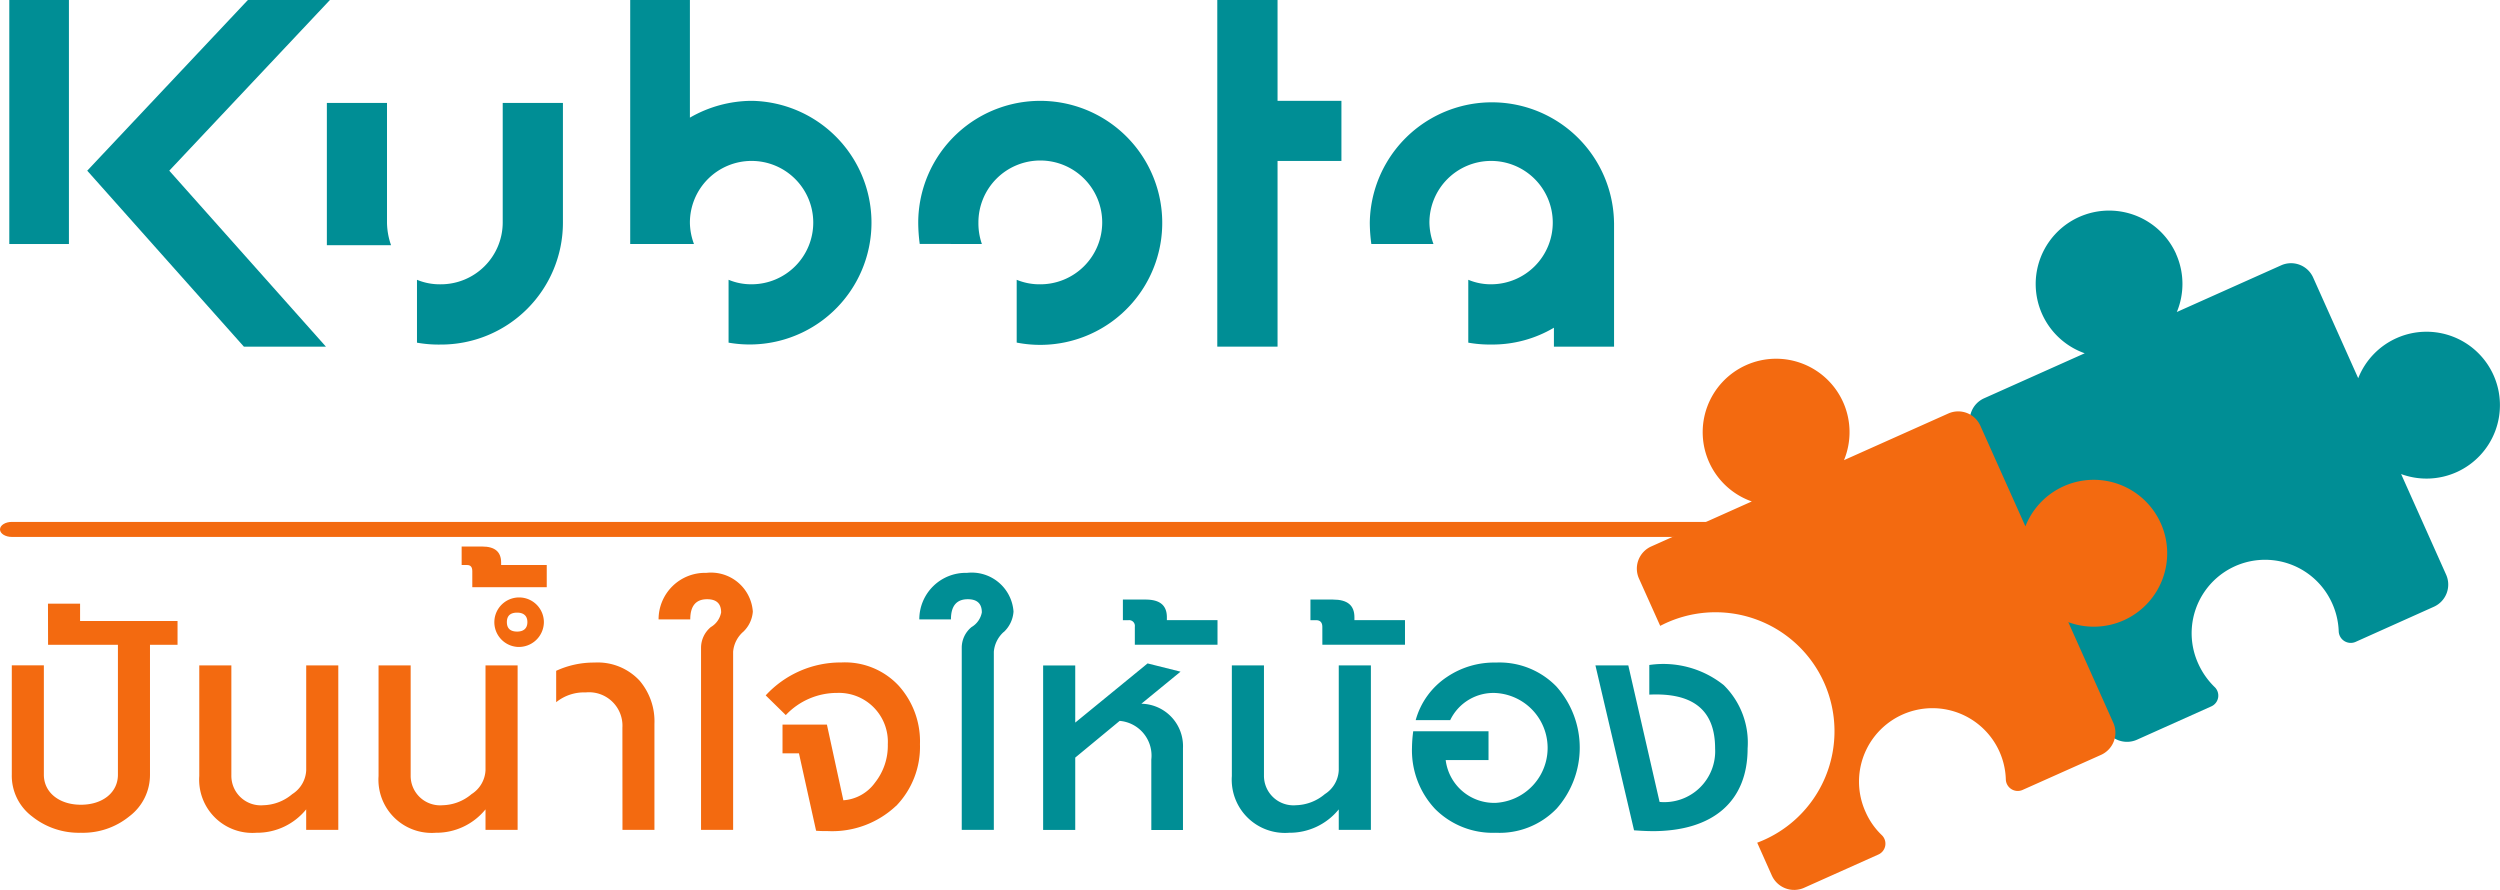
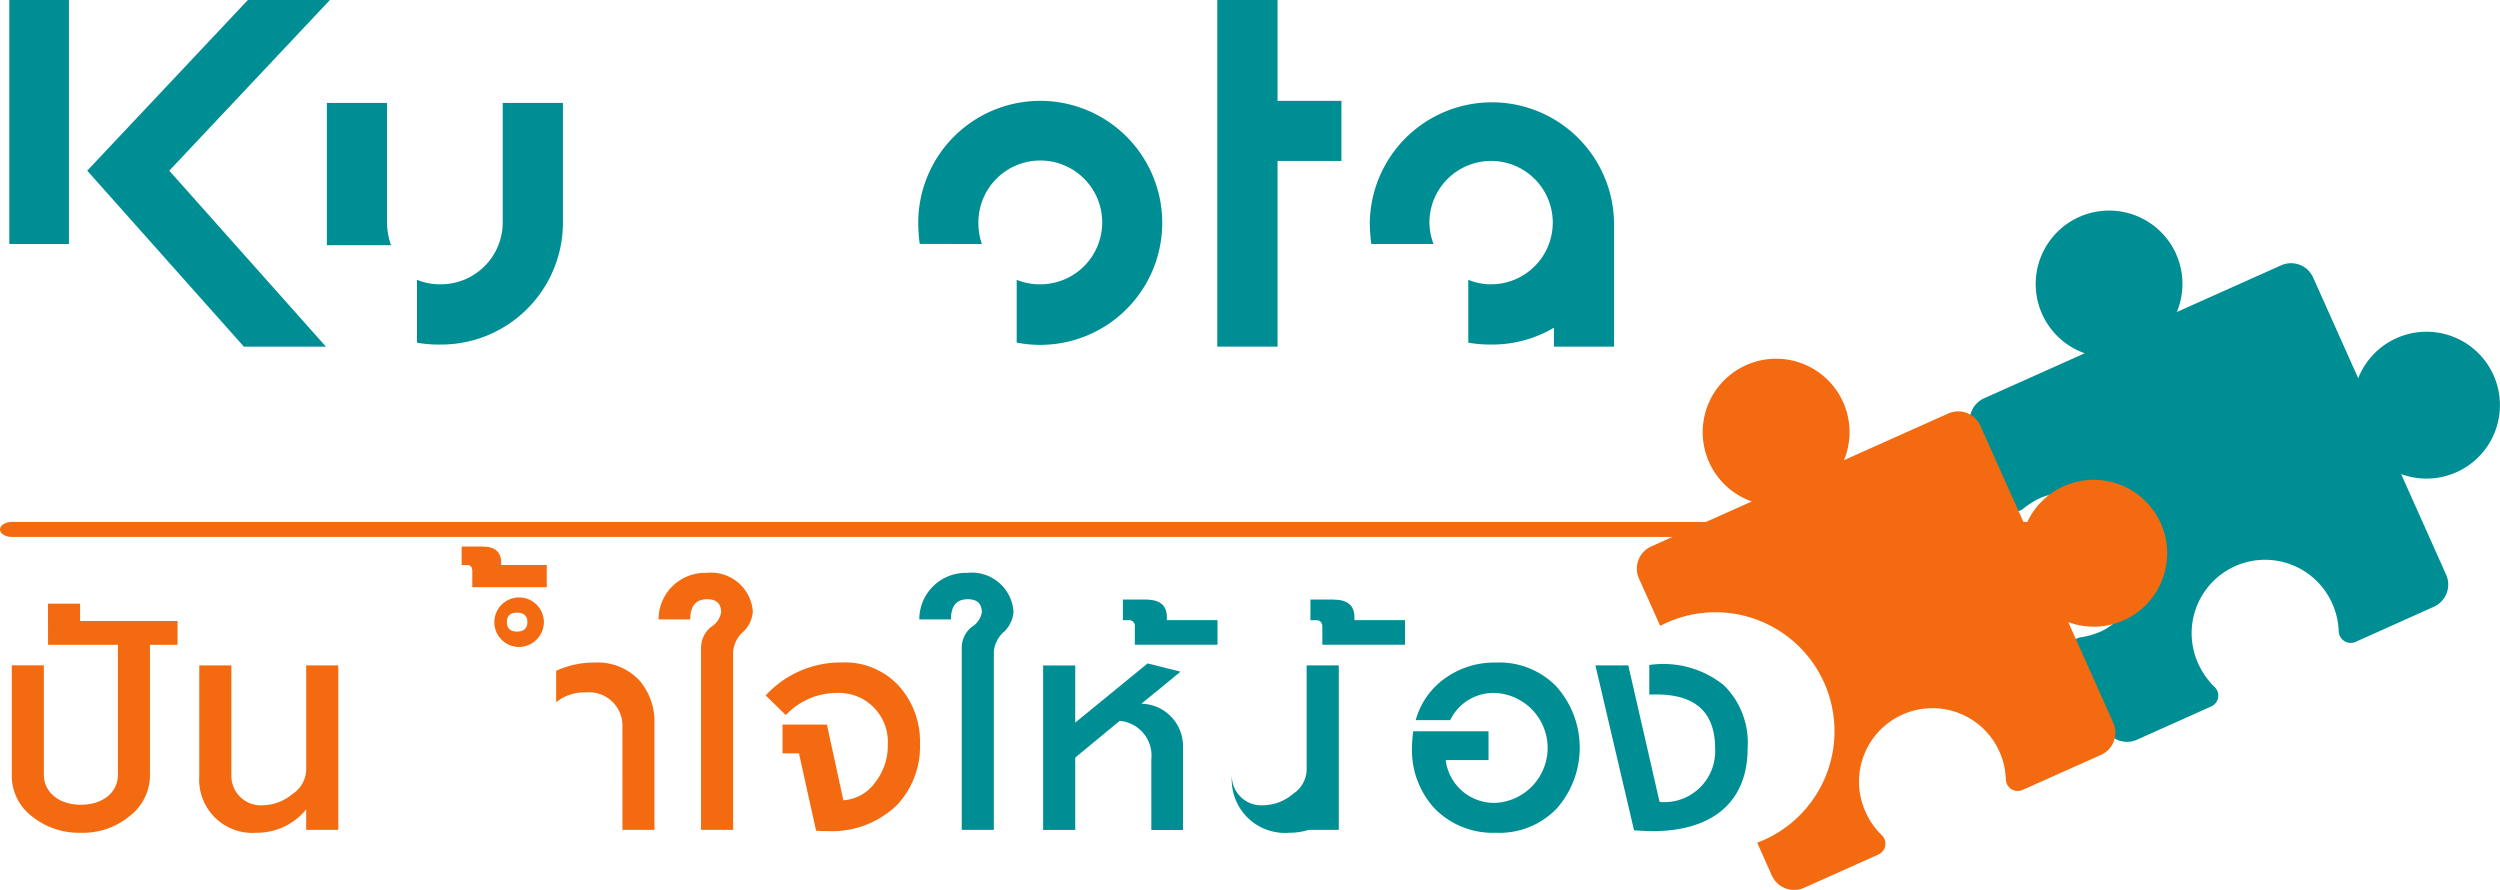
<svg xmlns="http://www.w3.org/2000/svg" width="102.145" height="36.363" viewBox="0 0 102.145 36.363">
  <defs>
    <clipPath id="a">
      <rect width="102.145" height="36.363" fill="none" />
    </clipPath>
  </defs>
  <path d="M385.474,0V14.163h2.462V6.576h2.61V4.12h-2.61V0Z" transform="translate(-335.738 0)" fill="#008e95" />
  <rect width="2.436" height="9.97" transform="translate(0.38)" fill="#008e95" />
  <path d="M34.187,0,27.623,6.974l6.4,7.189h3.352l-6.4-7.189L37.539,0Z" transform="translate(-24.059 0)" fill="#008e95" />
  <g clip-path="url(#a)">
-     <path d="M199.561,9.97V0H202V4.807a5.088,5.088,0,0,1,2.54-.687A4.978,4.978,0,1,1,203.58,14V11.431a2.385,2.385,0,0,0,.958.184A2.52,2.52,0,1,0,202,9.1a2.576,2.576,0,0,0,.166.869Z" transform="translate(-173.812)" fill="#008e95" />
    <path d="M138.008,32.6V37.5a4.981,4.981,0,0,1-5,4.973,5.041,5.041,0,0,1-.963-.077V39.827a2.428,2.428,0,0,0,.963.184,2.529,2.529,0,0,0,2.54-2.515V32.6Z" transform="translate(-115.008 -28.395)" fill="#008e95" />
    <path d="M106.123,38.414a2.878,2.878,0,0,1-.166-.918V32.6H103.5v5.812Z" transform="translate(-90.145 -28.395)" fill="#008e95" />
    <path d="M293.369,37.779a2.561,2.561,0,0,1-.142-.869,2.529,2.529,0,1,1,2.522,2.515,2.443,2.443,0,0,1-.958-.184v2.565a4.985,4.985,0,1,0-4.023-4.9,6.845,6.845,0,0,0,.061.869Z" transform="translate(-253.251 -27.809)" fill="#008e95" />
    <path d="M443.745,36.911v5.062h-2.457V41.2a4.928,4.928,0,0,1-2.542.687,5.027,5.027,0,0,1-.957-.077V39.241a2.367,2.367,0,0,0,.957.184,2.52,2.52,0,1,0-2.545-2.515,2.63,2.63,0,0,0,.166.869h-2.539a6.639,6.639,0,0,1-.063-.869,4.99,4.99,0,0,1,9.979,0" transform="translate(-377.798 -27.81)" fill="#008e95" />
    <path d="M89.913,165.6c0,.17-.218.307-.484.307H.484c-.267,0-.484-.137-.484-.307s.218-.307.484-.307H89.428c.266,0,.484.136.484.307" transform="translate(0 -143.969)" fill="#f36a10" />
    <path d="M632.143,68.4a2.99,2.99,0,0,1,.033,2.374l4.264-1.908a.989.989,0,0,1,1.306.5l1.841,4.113a3,3,0,1,1,1.753,3.916l1.84,4.114a.993.993,0,0,1-.5,1.307l-3.205,1.438a.492.492,0,0,1-.685-.436,3.032,3.032,0,0,0-.349-1.308,3,3,0,0,0-5.378,2.657,3.118,3.118,0,0,0,.649.922.483.483,0,0,1-.131.8l-3.04,1.363a1,1,0,0,1-1.31-.5l-1.347-3.012a.479.479,0,0,1,.383-.679,3.261,3.261,0,0,0,.877-.266,3,3,0,0,0-2.522-5.433,3.469,3.469,0,0,0-.723.449.484.484,0,0,1-.752-.188L623.8,75.607a.992.992,0,0,1,.5-1.307l4.113-1.84a3,3,0,1,1,3.733-4.059" transform="translate(-543.235 -58.026)" fill="#008e95" />
-     <path d="M628.633,132.95l-3.617,4,3.236,7.106,2.538-.317,2.982-4.7.317-4.441Z" transform="translate(-544.372 -115.796)" fill="#008e95" />
    <path d="M539.726,120.268a3,3,0,0,0-5.531.125l-1.841-4.112a.992.992,0,0,0-1.307-.5l-4.264,1.907a3,3,0,1,0-3.767,1.687l-4.111,1.84a.992.992,0,0,0-.5,1.308l.869,1.936a4.862,4.862,0,1,1,3.963,8.859l.6,1.346a1,1,0,0,0,1.308.5l3.043-1.363a.485.485,0,0,0,.131-.8,2.948,2.948,0,0,1-.646-.921,3,3,0,1,1,5.722-1.351.487.487,0,0,0,.682.434l3.21-1.434a.994.994,0,0,0,.5-1.309l-1.84-4.114a3,3,0,0,0,3.779-4.04" transform="translate(-451.441 -98.887)" fill="#f36a10" />
    <path d="M8.531,207.777a3,3,0,0,1-1.981.672,3.061,3.061,0,0,1-2-.672,2.079,2.079,0,0,1-.823-1.7v-4.47h1.31v4.47c0,.722.623,1.227,1.513,1.227s1.513-.5,1.513-1.227v-5.817h1.31v5.817a2.117,2.117,0,0,1-.842,1.7" transform="translate(-3.245 -174.424)" fill="#f36a10" />
    <path d="M15.188,191.167H16.5v.706h3.982v.974h-5.29Z" transform="translate(-13.228 -166.501)" fill="#f36a10" />
    <path d="M67.472,216.583a2.583,2.583,0,0,1-2.033.956,2.174,2.174,0,0,1-2.335-2.318V210.7h1.311v4.486a1.206,1.206,0,0,0,1.31,1.228,1.9,1.9,0,0,0,1.178-.454,1.217,1.217,0,0,0,.57-.975V210.7h1.311v6.72H67.472Z" transform="translate(-54.962 -183.514)" fill="#f36a10" />
-     <path d="M124.245,216.583a2.586,2.586,0,0,1-2.034.956,2.174,2.174,0,0,1-2.336-2.318V210.7h1.312v4.486a1.205,1.205,0,0,0,1.311,1.228,1.894,1.894,0,0,0,1.177-.454,1.221,1.221,0,0,0,.57-.975V210.7h1.312v6.72h-1.312Z" transform="translate(-104.408 -183.514)" fill="#f36a10" />
    <path d="M146.621,174.069c0-.168-.065-.253-.218-.253h-.217v-.755h.839c.522,0,.774.218.774.654v.1h1.864v.908h-3.042Z" transform="translate(-127.324 -150.731)" fill="#f36a10" />
    <path d="M156.387,191.223a1.012,1.012,0,1,1,1.092-1.009,1.023,1.023,0,0,1-1.092,1.009m0-1.4c-.286,0-.42.136-.42.387s.134.387.42.387c.268,0,.418-.135.418-.387s-.15-.387-.418-.387m4.3,4.705a1.366,1.366,0,0,0-1.5-1.445,1.814,1.814,0,0,0-1.206.4V192.2a3.666,3.666,0,0,1,1.563-.337,2.333,2.333,0,0,1,1.845.739,2.565,2.565,0,0,1,.607,1.765V198.7H160.69Z" transform="translate(-135.257 -164.792)" fill="#f36a10" />
    <path d="M211.994,183.818a1.222,1.222,0,0,0-.4.805V191.9h-1.311v-7.443a1.1,1.1,0,0,1,.4-.842.876.876,0,0,0,.421-.6c0-.353-.185-.538-.572-.538-.454,0-.689.269-.689.823h-1.295a1.9,1.9,0,0,1,1.951-1.9,1.713,1.713,0,0,1,1.9,1.58,1.262,1.262,0,0,1-.405.84" transform="translate(-181.64 -157.994)" fill="#f36a10" />
    <path d="M247.751,215.645a3.806,3.806,0,0,1-2.773,1.025c-.15,0-.318,0-.488-.015l-.7-3.161h-.672v-1.175h1.814l.672,3.092a1.74,1.74,0,0,0,1.294-.723,2.429,2.429,0,0,0,.522-1.564,2,2,0,0,0-2.068-2.1,2.876,2.876,0,0,0-2.1.906l-.821-.805a4.164,4.164,0,0,1,3.091-1.345,3,3,0,0,1,2.336.942,3.4,3.4,0,0,1,.876,2.4,3.466,3.466,0,0,1-.977,2.522" transform="translate(-211.146 -182.713)" fill="#f36a10" />
    <path d="M294.57,183.818a1.224,1.224,0,0,0-.4.805V191.9h-1.311v-7.443a1.089,1.089,0,0,1,.4-.842.88.88,0,0,0,.421-.6c0-.353-.187-.538-.573-.538-.455,0-.689.269-.689.823h-1.293a1.9,1.9,0,0,1,1.949-1.9,1.712,1.712,0,0,1,1.9,1.58,1.255,1.255,0,0,1-.4.84" transform="translate(-253.564 -157.994)" fill="#008e95" />
    <path d="M334.737,213.984a1.422,1.422,0,0,0-1.293-1.58l-1.815,1.5v2.955h-1.312v-6.72h1.312v2.335l2.956-2.418,1.346.337-1.6,1.31a1.733,1.733,0,0,1,1.7,1.816v3.342h-1.293Z" transform="translate(-287.697 -182.95)" fill="#008e95" />
    <path d="M356.064,190.966a.235.235,0,0,0-.253-.269h-.235v-.842h.924c.588,0,.873.235.873.722v.119h2.069V191.7h-3.378Z" transform="translate(-309.697 -165.358)" fill="#008e95" />
-     <path d="M394.449,216.583a2.582,2.582,0,0,1-2.03.956,2.174,2.174,0,0,1-2.338-2.318V210.7h1.312v4.486a1.206,1.206,0,0,0,1.309,1.228,1.9,1.9,0,0,0,1.178-.454,1.217,1.217,0,0,0,.569-.975V210.7h1.313v6.72h-1.313Z" transform="translate(-339.75 -183.514)" fill="#008e95" />
+     <path d="M394.449,216.583a2.582,2.582,0,0,1-2.03.956,2.174,2.174,0,0,1-2.338-2.318V210.7v4.486a1.206,1.206,0,0,0,1.309,1.228,1.9,1.9,0,0,0,1.178-.454,1.217,1.217,0,0,0,.569-.975V210.7h1.313v6.72h-1.313Z" transform="translate(-339.75 -183.514)" fill="#008e95" />
    <path d="M415.451,190.966c0-.17-.084-.269-.252-.269h-.234v-.842h.923c.589,0,.874.235.874.722v.119h2.066V191.7h-3.376Z" transform="translate(-361.423 -165.358)" fill="#008e95" />
    <path d="M453.021,215.762a3.236,3.236,0,0,1-2.469.975,3.322,3.322,0,0,1-2.487-.975,3.5,3.5,0,0,1-.942-2.5,5.388,5.388,0,0,1,.051-.673h3.076v1.178H448.5a1.994,1.994,0,0,0,2.051,1.748,2.248,2.248,0,0,0,0-4.488,1.958,1.958,0,0,0-1.867,1.109h-1.41a3.112,3.112,0,0,1,1.277-1.764,3.446,3.446,0,0,1,2-.589,3.243,3.243,0,0,1,2.469.975,3.753,3.753,0,0,1,0,5.007" transform="translate(-389.432 -182.712)" fill="#008e95" />
    <path d="M507.546,217.254c-.251,0-.5-.015-.756-.033l-1.578-6.738h1.343l1.278,5.578a2.079,2.079,0,0,0,2.269-2.184c0-1.562-.891-2.285-2.689-2.2v-1.211a3.952,3.952,0,0,1,3.042.823,3.3,3.3,0,0,1,.975,2.589c0,2.151-1.4,3.377-3.884,3.377" transform="translate(-440.026 -183.296)" fill="#008e95" />
  </g>
</svg>